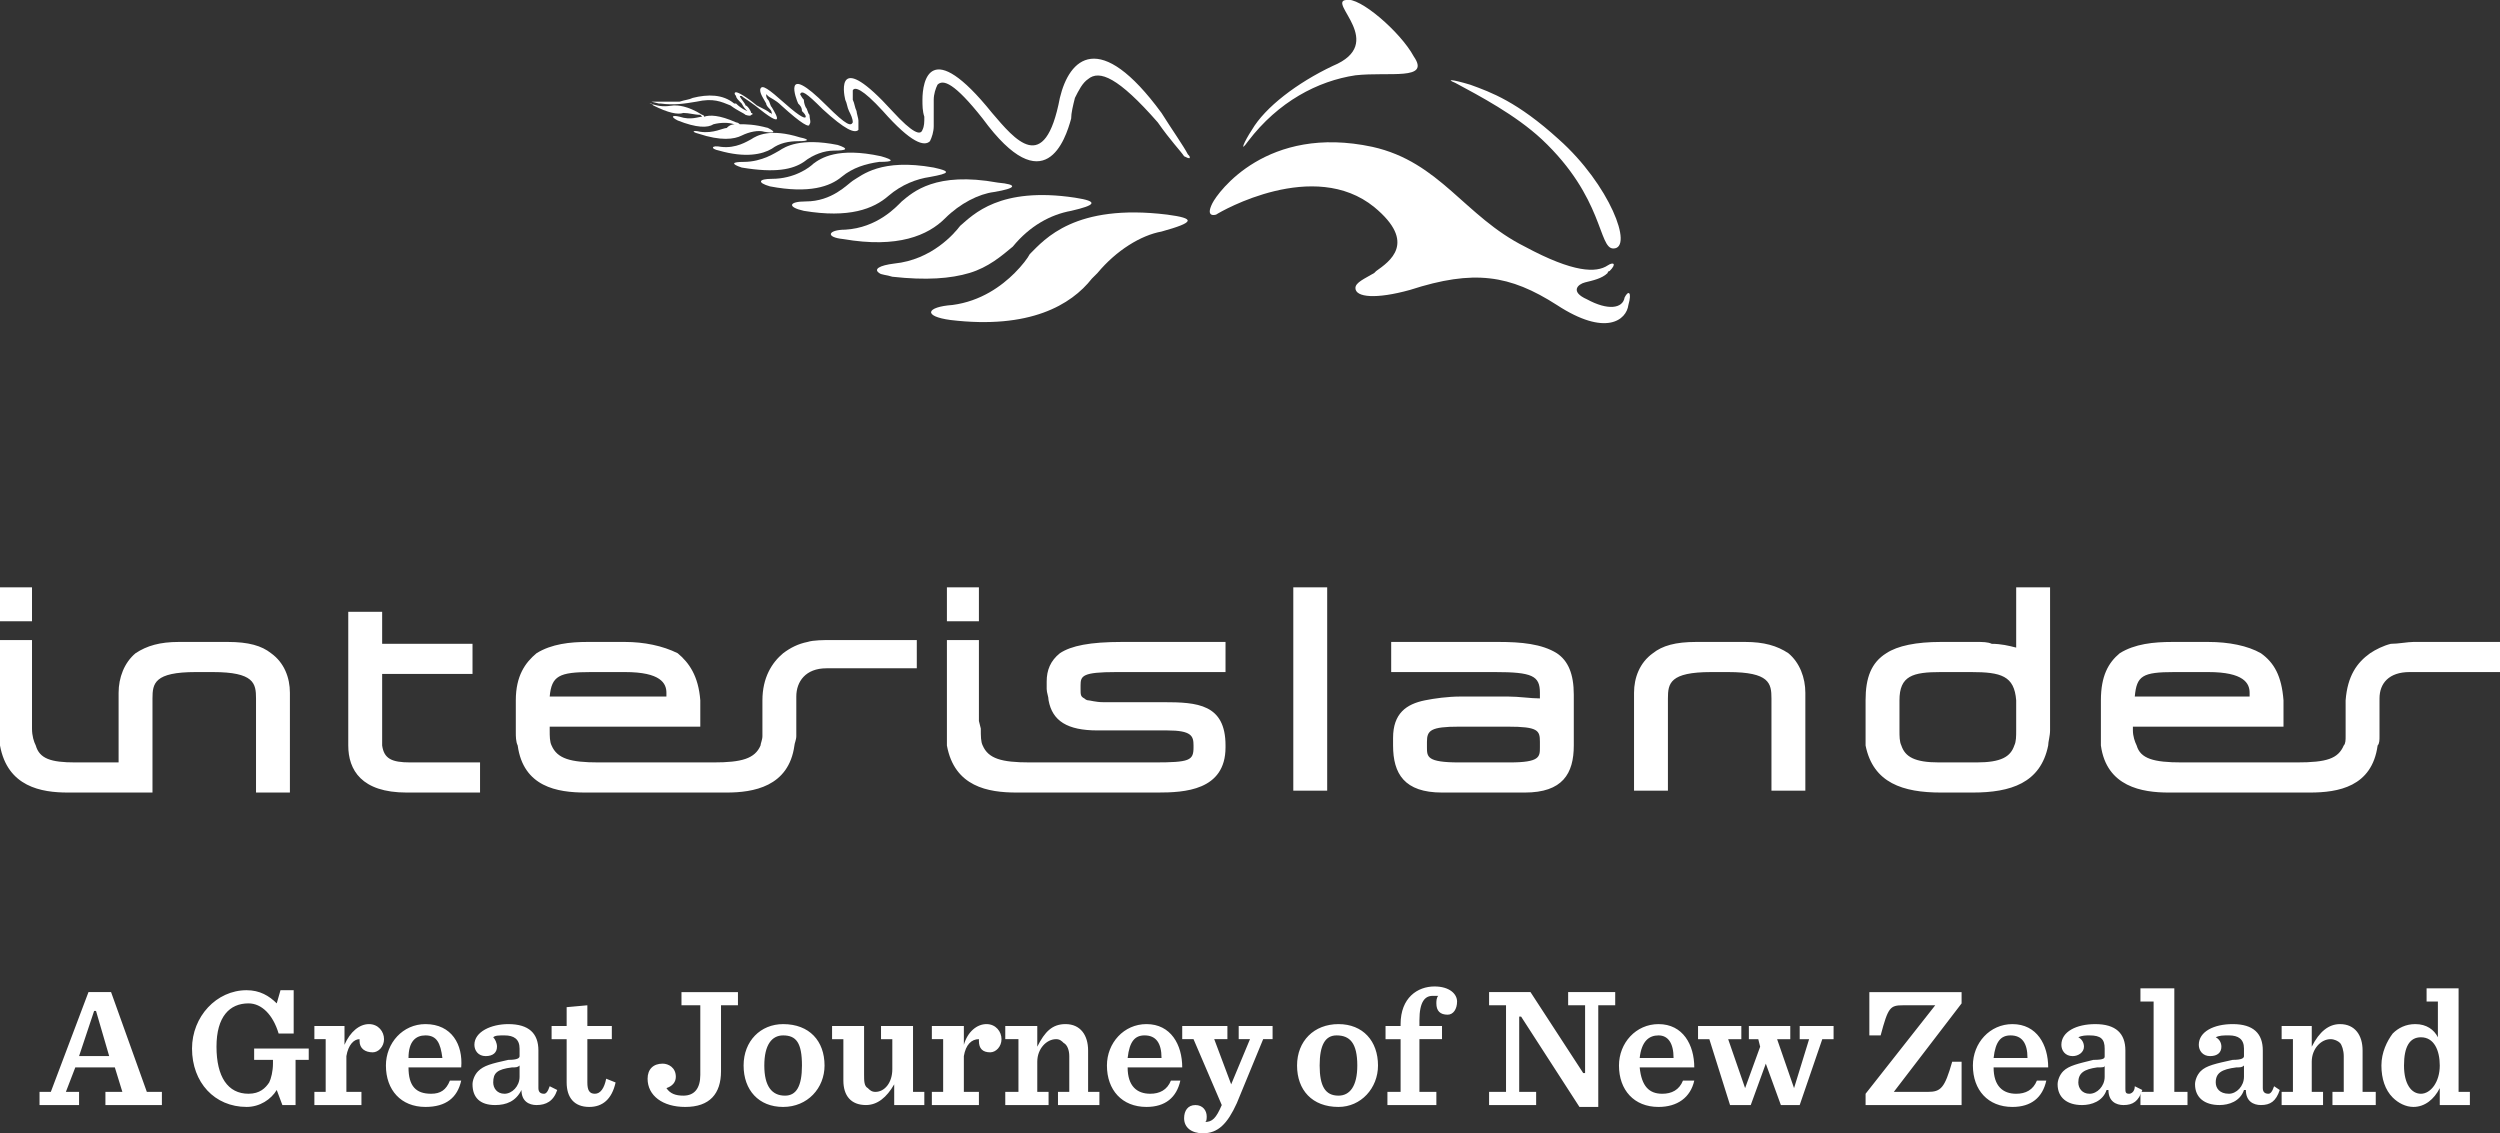
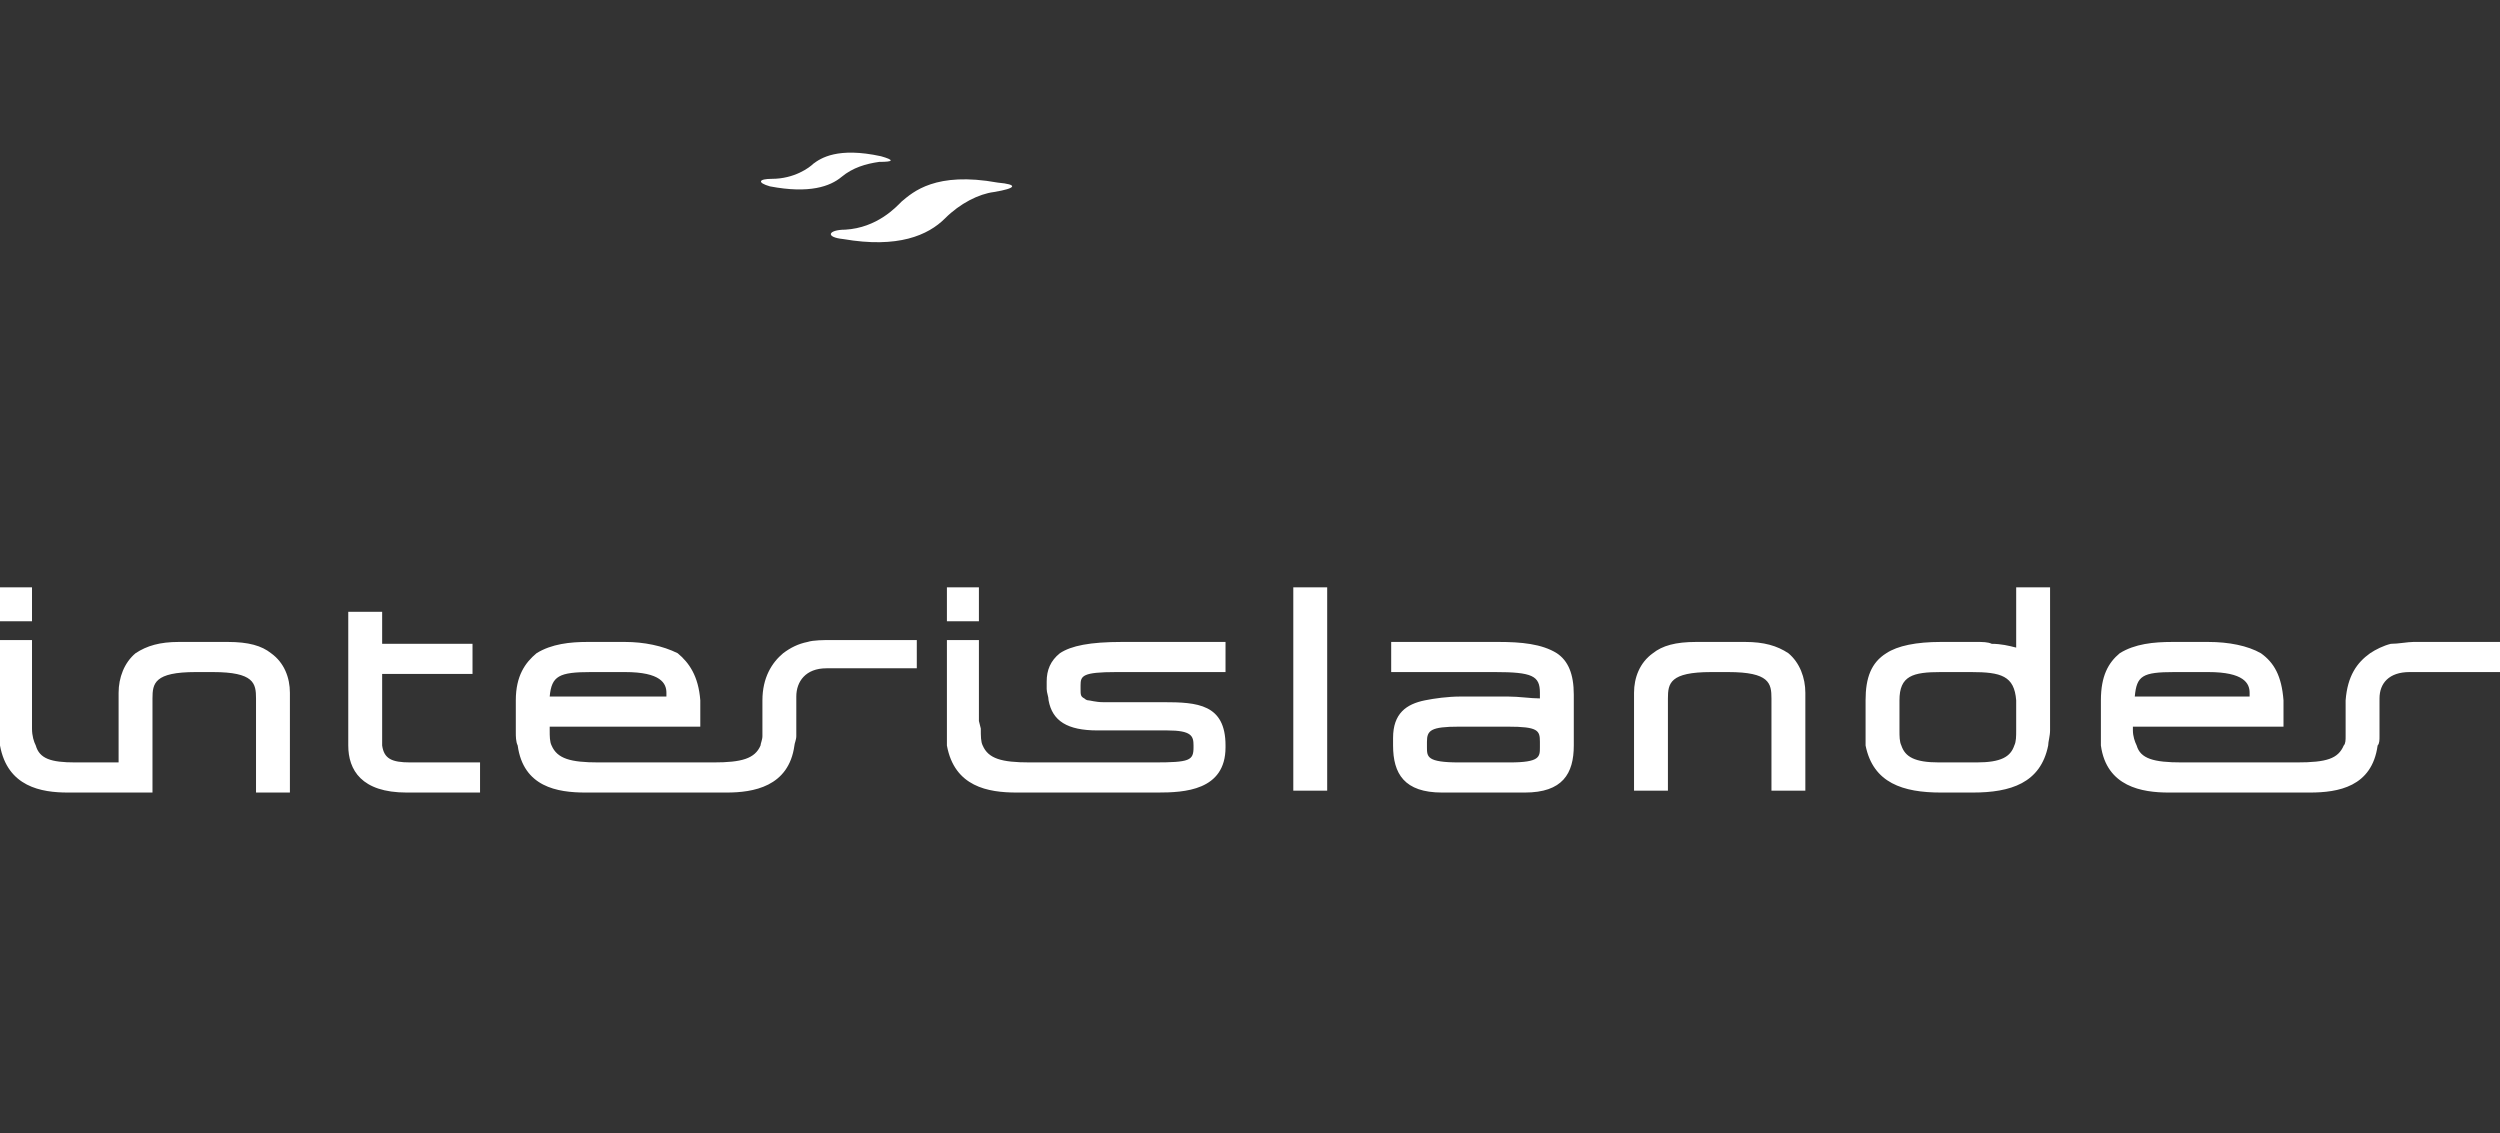
<svg xmlns="http://www.w3.org/2000/svg" id="Layer_1" viewBox="0 0 132.8 60.2">
  <rect x="0" y="0" width="132.8" height="60.2" fill="#333333" stroke="none" />
  <style>.st0{fill:#fff}</style>
  <title>II</title>
  <path class="st0" d="M56.3 34.7h8.8v-.6h-5.5c-1.7 0-2.7.2-3.3.6zm12.4 4.9h.9-.9V42h1.8v-7.3h-.9.9v-3.5h-1.8v8.4zm-4.1 0h.5c0-2.2-1.5-2.3-3.3-2.3h-3.2c-.4 0-.7-.1-.8-.1h-2.1c.2 1.1 1 1.6 2.6 1.6H62c1.3 0 1.4.3 1.4.8v.1c0 .7-.2.8-2.1.8h-6.6c-1.5 0-2.2-.2-2.5-.9-.1-.2-.1-.5-.1-.9l-.1-.4V34h-1.7v5.6c.4 2.2 2.2 2.5 3.7 2.5h7.5c1.4 0 3.6-.1 3.6-2.4v-.1h-.5zm18.1-4.9c-.8-.5-1.9-.6-3.1-.6h-5.7v1.6h5.5c2 0 2.4.2 2.4 1.1v.3c-.5 0-1.1-.1-1.7-.1h-2.5c-.7 0-1.4.1-1.9.2h7.9v-.3c0-1.1-.3-1.8-.9-2.2zm-51.3 1h1.8c1.9 0 2.2.6 2.2 1.1v.2h-6.2c.1-1.1.5-1.3 2.2-1.3zm9.1 1.5v1.9c0 .2-.1.4-.1.5-.3.7-1 .9-2.5.9h-6.1c-1.5 0-2.2-.2-2.5-.9-.1-.2-.1-.5-.1-.8v-.2h8v-1.4c-.1-1.3-.6-2-1.2-2.5-.8-.4-1.8-.6-2.8-.6h-2c-.9 0-1.9.1-2.7.6-.6.5-1.1 1.2-1.1 2.5v1.7c0 .2 0 .5.1.7.3 2.2 2.1 2.5 3.6 2.5h7.5c1.4 0 3.3-.3 3.6-2.5 0-.1.1-.3.1-.5V37c0-.8.5-1.5 1.6-1.5h4.8v-.8h-7.1c-.6.5-1.1 1.3-1.1 2.5zm3.6-3.2c-.3 0-.9 0-1.2.1-.5.1-.9.3-1.3.6h7.1V34h-4.6zm71.4 1.7h1.8c1.9 0 2.2.6 2.2 1.1v.2h-6.1c.1-1.1.4-1.3 2.1-1.3zm9.1 1.7v1.7c0 .2 0 .4-.1.5-.3.7-.9.9-2.5.9h-6.1c-1.5 0-2.2-.2-2.4-.9-.1-.2-.2-.5-.2-.8v-.2h8v-1.4c-.1-1.3-.5-2-1.2-2.5-.7-.4-1.7-.6-2.8-.6h-1.9c-1 0-2 .1-2.8.6-.6.5-1 1.2-1 2.5v2.4c.3 2.2 2.2 2.5 3.6 2.5h7.5c1.5 0 3.3-.3 3.6-2.5.1-.1.1-.3.1-.5v-1.9h-1.8v.2zm-17.5-3c-.4-.1-.8-.2-1.3-.2-.2-.1-.5-.1-.8-.1h-1.9c-1.3 0-2.3.2-2.9.6h8.7v-3.5h-1.8v3.2zm21.3-.3h-.2c-.3 0-.8.1-1.2.1-.4.1-.8.3-1.1.5-.7.5-1.2 1.2-1.3 2.5h1.8v-.1c0-.8.5-1.4 1.6-1.4h4.8v-1.6h-4.4zm-33.4.6c-.6-.4-1.3-.6-2.3-.6h-2.6c-1.1 0-1.8.2-2.3.6h3.6-3.6c-.7.5-1 1.3-1 2.1V42h1.8v-4.9c0-.8.1-1.4 2.3-1.4h.9c2.2 0 2.3.6 2.3 1.4v2.5h.9-.9V42h1.8v-5.2c0-.8-.3-1.6-.9-2.1zm4.1 2.5v2.4h1.9c-.1-.2-.1-.5-.1-.8v-1.6h-1.4 1.4c0-1.3.7-1.5 2.2-1.5h1.6c1.6 0 2.3.2 2.4 1.5v1.6c0 .3 0 .6-.1.8-.2.6-.7.9-2 .9h-2c-1.3 0-1.8-.3-2-.9h-1.9c.4 2 2 2.5 4 2.5h1.7c2 0 3.6-.5 4-2.5 0-.2.1-.5.1-.8v-4.1h-8.7c-.8.5-1.1 1.3-1.1 2.5zm-17.3 2.5c0 .5 0 .8-1.6.8h-2.7c-1.7 0-1.7-.3-1.7-.8v-.3c0-.6.2-.8 1.7-.8h2.6c1.6 0 1.7.2 1.7.8v.3zm1.8-2.5h-7.9c-1 .2-1.7.7-1.7 2v.4c0 1.5.6 2.5 2.6 2.5H81c2 0 2.6-1 2.6-2.5v-2.4zm-28-1v.4c0 .2.1.4.1.6h2.1c-.1 0-.2-.1-.2-.1-.2-.1-.2-.2-.2-.5v-.2c0-.5.1-.7 1.9-.7h5.8v-1h-8.8c-.5.4-.7.9-.7 1.5zM50.3 33H52v-1.8h-1.7V33zM0 33h1.7v-1.8H0V33zm14.4 1.7c-.5-.4-1.2-.6-2.3-.6H9.5c-1 0-1.7.2-2.3.6h3.6-3.6c-.6.5-.9 1.3-.9 2.1v3.7H4c-1.3 0-1.9-.2-2.1-.9-.1-.2-.2-.5-.2-.9V34H0v5.6h.9H0c.4 2.2 2.2 2.5 3.6 2.5h4.5v-5c0-.8.1-1.4 2.3-1.4h.9c2.2 0 2.3.6 2.3 1.4v5h1.8v-5.3c0-.8-.3-1.6-1-2.1zm10.8 5.8h-3.4c-1 0-1.4-.2-1.5-.9v-3.8h4.8v-1.6h-4.8v-1.7h-1.8v7.1c0 1.3.7 2.5 3.1 2.5h3.9v-1.6h-.3zM40.9 9.9c2.1.4 3.2 0 3.8-.5.6-.5 1.3-.7 2-.8.8 0 .8-.1.1-.3-2.3-.5-3.2.1-3.6.4-.2.2-1 .8-2.2.8-.7 0-.8.2-.1.4m3.9 2.8c2.9.5 4.5-.2 5.4-1.1.8-.8 1.8-1.3 2.6-1.4 1.2-.2 1.3-.4.2-.5-3.3-.6-4.5.5-5.1 1-.3.3-1.3 1.4-3 1.5-.9 0-1.1.4-.1.5" />
-   <path class="st0" d="M46.7 14.5c.1.1.4.1.7.2 1.8.2 3.1.1 4.1-.2 1-.3 1.7-.9 2.3-1.4.9-1.1 2-1.7 3.1-1.9 1.3-.3 1.5-.5.2-.7-4-.6-5.4.9-6.1 1.5-.3.4-1.5 1.8-3.5 2-.8.1-1.1.3-.8.5m-4-3.3c2.4.4 3.7-.1 4.5-.8.7-.6 1.5-.9 2.2-1 1.1-.2 1.1-.3.2-.5-2.8-.5-3.8.4-4.3.7-.3.2-1.1 1.1-2.5 1.1-.9 0-1 .3-.1.5M41 7.9c.4-.3.9-.4 1.4-.4.6 0 .6-.1.1-.2-1.6-.5-2.3-.1-2.6.1-.2.1-.8.5-1.6.4-.5-.1-.6.1-.1.2 1.4.4 2.3.2 2.8-.1m25.3-.4C67.9 5.4 70 4.3 72 4c1.8-.2 4 .3 3.1-1-.7-1.3-2.9-3.2-3.6-3-1 .1 2.2 2.3-.7 3.5-1.9.9-3.6 2.2-4.3 3.4-.4.6-.7 1.3-.2.6m11-3.1c1.3.7 3.2 1.7 4.6 3 3.3 3.1 3 5.8 3.8 5.8 1.1 0-.2-3.4-2.9-5.8-2.2-2-3.6-2.5-4.7-2.9-1-.3-1.3-.3-.8-.1M35.1 5.5c.7.1 1.3 0 1.9-.1.9-.2 1.3 0 1.8.2.4.3.7.4.8.5.3.1.3 0 .3 0 .1 0 .1-.1 0-.1 0-.1-.2-.4-.3-.4 0-.1-.3-.4-.3-.5h.1c.1.1.3.2.7.5 1.6 1.3 1.2.6.9.1-.1-.1-.1-.3-.2-.4-.1-.1-.1-.2-.1-.3l.1.1c.1.1.4.2.7.5 1.1 1 1.5 1.2 1.5 1 .1-.1 0-.3 0-.5-.1-.1-.1-.3-.2-.4 0 0-.1-.2-.1-.4-.1-.1-.2-.3-.2-.3.1-.2.3-.1 1.2.8 1.2 1.1 1.7 1.3 1.9 1.1v-.5c0-.1-.1-.4-.1-.5-.1-.2-.1-.4-.2-.6v-.5c.1-.2.5-.1 1.6 1.1 1.5 1.7 2.2 1.9 2.5 1.6.1-.2.2-.5.2-.8V5.3c0-.3.1-.6.2-.8.3-.3.9-.1 2.4 1.8 3.3 4.5 4.4 1.1 4.7 0 0-.3.1-.7.2-1.1.2-.4.4-.8.7-1 .6-.5 1.6-.1 3.7 2.3.7 1 1.2 1.5 1.4 1.8.2.1.2.1.3.1 0-.1 0-.1-.1-.2-.2-.4-.9-1.4-1.4-2.2-3.3-4.5-4.9-2.9-5.4-.8-.8 4.2-2.4 2.2-3.6.8-3.3-4.1-3.7-1.7-3.7-.7 0 .3 0 .6.1.9 0 .3 0 .5-.1.7-.1.3-.5.2-1.6-1-3-3.3-2.6-1-2.5-.6.1.2.1.4.2.6s.2.4.2.6c-.1.2-.3.2-1.4-.9-2.4-2.4-1.6-.3-1.5-.1.1.1.2.2.2.4.1.1.2.2.2.3 0 .1-.2.1-1.1-.7s-1.2-1-1.3-.8c-.1.2.2.6.3.8 0 .1.1.2.2.3s.1.2.1.3c0 0 0-.1-.1-.1-.1-.1-.3-.2-.7-.4-.6-.5-1-.7-1.1-.7s-.1.1 0 .2c0 .1.1.2.3.4.1.2.2.3.3.4 0 0-.3-.1-.6-.4H39c-.6-.5-1.4-.5-2.2-.3-.2.1-.4.1-.7.2h-1.5l.4.1h.1z" />
-   <path class="st0" d="M39.4 8.9c1.8.3 2.7.1 3.3-.3.5-.4 1.1-.6 1.6-.6.7 0 .8-.1.2-.3-2-.4-2.8.1-3.1.3-.2.1-.9.6-1.9.6-.6 0-.7.1-.1.3m18.9 5.6c1-1.2 2.3-2 3.4-2.2 1.8-.5 1.8-.7.3-.9-4.9-.6-6.5 1.3-7.3 2.1-.1.2-.4.6-.8 1-.7.7-1.8 1.5-3.3 1.7-1.4.1-1.6.6-.1.8 4.2.5 6.4-.8 7.5-2.2l.3-.3h-1.7 1.7zm-2.7 0h-1.4 1.4zM39.4 7.2c.4-.2.9-.3 1.2-.2.6.1.6 0 .2-.2-.7-.2-1.2-.2-1.5-.2 0 0-.1-.1-.2-.1-.9-.4-1.4-.4-1.7-.3 0-.1-.1-.1-.1-.1-.8-.5-1.3-.5-1.5-.5-.1 0-.5.1-.9 0l-.4-.1h.1l.1.1c.8.4 1.3.5 1.6.4.3 0 .6.1.9.1l.1.1c-.2 0-.6.2-1.2 0-.4-.1-.5 0-.1.2 1 .4 1.6.4 1.9.2.4-.1.8-.1 1.1 0h.1c-.3 0-.4.1-.5.2-.2 0-.7.3-1.4.2-.4-.1-.5 0-.1.1 1.2.4 1.9.3 2.3.1m46.9 8.6c-.1.6-.9.7-2 .1-.9-.4-.5-.8-.1-.9.4-.1.9-.2 1.2-.5 0-.1.1-.1.1-.1.4-.4.2-.5-.1-.3-.6.4-1.8.4-4.4-1-3.2-1.6-4.5-4.5-8.1-5.3-5.6-1.2-8.2 2.4-8.5 3-.4.8.2.6.2.6.3-.2 5.2-3 8.4-.4 2.3 1.9.8 2.9.1 3.4l-.1.1c-.5.3-1 .5-1 .8 0 .5 1.1.6 2.9.1 3.4-1.1 5.3-.8 7.8.8 2.6 1.7 3.7.8 3.8 0 .2-.7 0-.8-.2-.4M4.2 56.1h1.6l-.7-2.4H5l-.8 2.4zm1.9.6H4L3.5 58h.7v.7H2.1V58h.6l2-5.3h1.2L7.8 58h.8v.7h-3V58h.9l-.4-1.3zm7 2.1c-1.7 0-2.9-1.3-2.9-3.1 0-1.7 1.3-3.1 2.9-3.1.7 0 1.2.3 1.6.7l.2-.7h.7v2.3h-.8c-.3-1-.9-1.6-1.6-1.6-1 0-1.7.7-1.7 2.3 0 1.6.6 2.5 1.7 2.5.6 0 .9-.3 1.1-.6.1-.2.2-.6.2-1v-.2h-1v-.6h2.9v.6h-.7v2.4H15l-.3-.8c-.3.5-.9.9-1.6.9m3.6-.8h.6v-2.8h-.6v-.7h1.6v1c.3-.7.8-1.1 1.3-1.1s.8.4.8.8-.3.7-.6.7c-.4 0-.7-.2-.7-.6v-.1c-.3 0-.6.3-.7.9V58h.8v.7h-2.5V58zm5-1.8h1.8c-.1-.8-.3-1.2-.9-1.2-.5 0-.9.3-.9 1.2zm0 .5c0 1 .4 1.4 1.2 1.4.5 0 .8-.2 1-.7h.6c-.2.9-.8 1.4-1.9 1.4-1.3 0-2.1-.9-2.1-2.2 0-1.2.9-2.2 2.1-2.2 1.4 0 2 1.1 1.9 2.3h-2.8zm5.9.5v-.6c-.1.1-.2.1-.4.1-.8.1-1 .3-1 .8 0 .3.2.6.6.6.4 0 .8-.4.8-.9m-2.5.4c0-.2.1-.5.3-.7.3-.3.7-.4 1.6-.6.5 0 .6-.1.6-.2v-.4c0-.5-.3-.7-.8-.7-.3 0-.5 0-.6.1.1.1.2.3.2.5 0 .3-.2.5-.6.5-.4 0-.6-.3-.6-.6 0-.7.9-1.1 1.8-1.1 1.1 0 1.6.5 1.6 1.4v2c0 .2.1.3.3.3.1 0 .2-.1.3-.4l.4.2c-.2.6-.6.8-1.1.8-.4 0-.8-.2-.8-.8-.3.6-.8.8-1.4.8-.8 0-1.2-.4-1.2-1.1m6.1-4.2v1.1h1.3v.7h-1.3v2.3c0 .4.1.6.4.6.3 0 .5-.3.6-.8l.5.2c-.2.9-.7 1.3-1.4 1.3-.8 0-1.2-.5-1.2-1.3v-2.3h-.8v-.7h.8v-1l1.1-.1zm3.2 3.9c0-.5.3-.8.8-.8.3 0 .7.2.7.7 0 .3-.2.5-.5.6.2.3.5.4.9.4.6 0 .9-.4.9-1.1v-3.7h-1v-.7h3v.7h-.9v3.5c0 1.2-.6 1.9-1.9 1.9-1.2 0-2-.6-2-1.5m8.2-.7c0-1.2-.3-1.6-1-1.6-.6 0-1 .5-1 1.6s.4 1.6 1.1 1.6c.6 0 .9-.5.9-1.6m-3.1 0c0-1.3.9-2.2 2.1-2.2 1.4 0 2.2.9 2.2 2.2 0 1.2-.9 2.2-2.2 2.2-1.3 0-2.1-.9-2.1-2.2m5.3.8v-2.2h-.6v-.7h1.7v2.6c0 .3 0 .6.2.7.1.1.2.2.4.2.5 0 .9-.5.9-1.2v-1.6h-.6v-.7h1.7V58h.6v.7h-1.6v-1.1c-.4.7-.9 1.1-1.5 1.1-.8 0-1.2-.5-1.2-1.3m4.7.6h.6v-2.8h-.6v-.7h1.7v1c.2-.7.7-1.1 1.2-1.1s.8.4.8.8-.3.7-.6.7c-.4 0-.6-.2-.6-.6v-.1c-.4 0-.7.3-.8.9V58h.8v.7h-2.5V58zm3.9 0h.7v-2.8h-.7v-.7h1.7v1.1c.4-.8.8-1.2 1.5-1.2.8 0 1.2.6 1.2 1.4V58h.6v.7h-2.2V58h.6v-1.9c0-.3-.1-.6-.3-.7-.1-.1-.2-.2-.4-.2-.5 0-1 .5-1 1.2V58h.6v.7h-2.3V58zm6.5-1.8h1.8c0-.8-.3-1.2-.9-1.2-.5 0-.8.3-.9 1.2zm0 .5c0 1 .5 1.4 1.2 1.4.5 0 .9-.2 1.1-.7h.5c-.2.9-.8 1.4-1.8 1.4-1.3 0-2.1-.9-2.1-2.2 0-1.2.9-2.2 2.1-2.2 1.3 0 1.9 1.1 1.9 2.3h-2.9zm4.2 2.6c0 .1 0 .3-.1.3.4 0 .6-.2.9-.9l-1.5-3.5h-.6v-.7h2.4v.7h-.7l.9 2.4 1-2.4h-.6v-.7h1.8v.7h-.5l-1.4 3.4c-.5 1.1-1 1.6-1.8 1.6-.6 0-1-.3-1-.8 0-.4.2-.7.6-.7s.6.3.6.6m8-2.7c0-1.2-.4-1.6-1.1-1.6-.6 0-.9.5-.9 1.6s.3 1.6 1 1.6c.6 0 1-.5 1-1.6m-3.2 0c0-1.3.9-2.2 2.2-2.2 1.3 0 2.1.9 2.1 2.2 0 1.2-.9 2.2-2.1 2.2-1.4 0-2.2-.9-2.2-2.2m4.8 1.4h.7v-2.8h-.8v-.7h.8v-.1c0-1.4.9-2 1.8-2 .8 0 1.2.4 1.2.8s-.2.7-.5.7c-.4 0-.6-.2-.6-.6 0-.1 0-.3.1-.4h-.3c-.4 0-.7.3-.7 1.3v.3h1.2v.7h-1.2V58h.9v.7h-2.6V58zm7.1-4h-.1v4h.9v.7h-2.5V58h.9v-4.6h-.9v-.7h2.2l2.8 4.3h.1v-3.6h-.9v-.7h2.5v.7h-.9v5.4h-1L80.8 54zm6.3 2.2h1.8c0-.8-.3-1.2-.8-1.2s-.9.3-1 1.2zm0 .5c.1 1 .5 1.4 1.2 1.4.5 0 .9-.2 1.1-.7h.6c-.2.9-.9 1.4-1.9 1.4-1.3 0-2.1-.9-2.1-2.2 0-1.2.9-2.2 2.1-2.2 1.3 0 1.9 1.1 1.9 2.3h-2.9zm7.3-1.5l.9 2.6.8-2.6h-.5v-.7h1.8v.7h-.6l-1.2 3.5h-1l-.8-2.2-.8 2.2h-1.1l-1.1-3.5h-.6v-.7h2.3v.7h-.7l.9 2.6.8-2.2-.1-.4h-.5v-.7h2.2v.7h-.7zm4.7 2.9l3.7-4.7h-1.7c-.7 0-.8.1-1.2 1.6h-.6v-2.3h4.9v.6l-3.6 4.7h1.8c.7 0 .9-.2 1.3-1.6h.5v2.3h-5.1v-.6zm6.8-1.9h1.8c0-.8-.3-1.2-.9-1.2-.5 0-.8.3-.9 1.2zm0 .5c0 1 .5 1.4 1.2 1.4.5 0 .9-.2 1.1-.7h.5c-.2.9-.8 1.4-1.8 1.4-1.3 0-2.1-.9-2.1-2.2 0-1.2.9-2.2 2.1-2.2 1.3 0 1.9 1.1 1.9 2.3h-2.9zm5.9.5v-.6c0 .1-.1.1-.4.1-.7.1-1 .3-1 .8 0 .3.2.6.6.6.4 0 .8-.4.8-.9m-2.5.4c0-.2.1-.5.3-.7.3-.3.8-.4 1.6-.6.6 0 .6-.1.6-.2v-.4c0-.5-.2-.7-.8-.7-.2 0-.4 0-.6.1.2.1.3.3.3.5 0 .3-.3.5-.6.5-.4 0-.6-.3-.6-.6 0-.7.8-1.1 1.8-1.1 1.1 0 1.6.5 1.6 1.4v2c0 .2 0 .3.2.3.1 0 .3-.1.3-.4l.4.2c-.2.6-.5.8-1 .8-.4 0-.8-.2-.8-.8h-.1c-.2.6-.8.8-1.3.8-.8 0-1.3-.4-1.3-1.1" />
-   <path class="st0" d="M113.7 58h.7v-4.8h-.7v-.7h1.8V58h.7v.7h-2.5V58zm5.5-.8v-.6c-.1.1-.2.1-.4.1-.8.1-1.1.3-1.1.8 0 .3.2.6.7.6.4 0 .8-.4.8-.9m-2.6.4c0-.2.1-.5.3-.7.3-.3.8-.4 1.7-.6.5 0 .6-.1.6-.2v-.4c0-.5-.3-.7-.8-.7-.3 0-.5 0-.7.1.2.1.3.3.3.5 0 .3-.2.5-.6.5-.4 0-.6-.3-.6-.6 0-.7.8-1.1 1.8-1.1 1.1 0 1.6.5 1.6 1.4v2c0 .2.1.3.3.3.1 0 .2-.1.3-.4l.3.2c-.2.6-.5.8-1 .8-.4 0-.8-.2-.8-.8h-.1c-.2.6-.8.8-1.3.8-.8 0-1.3-.4-1.3-1.1m4.6.4h.6v-2.8h-.6v-.7h1.6v1.1c.4-.8.9-1.2 1.5-1.2.8 0 1.2.6 1.2 1.4V58h.7v.7h-2.3V58h.6v-1.9c0-.3-.1-.6-.2-.7-.1-.1-.3-.2-.5-.2-.5 0-1 .5-1 1.2V58h.6v.7h-2.2V58zm8.4-1.4c0-.8-.3-1.5-1-1.5-.6 0-.9.5-.9 1.5s.4 1.5.9 1.5 1-.6 1-1.5m-2.5 1.7c-.4-.4-.6-1-.6-1.7s.3-1.3.6-1.7c.3-.3.7-.5 1.2-.5.6 0 1 .3 1.2.7v-1.9h-.6v-.7h1.7V58h.6v.7h-1.6v-.9c-.3.6-.8 1-1.4 1-.4 0-.8-.2-1.1-.5" />
</svg>